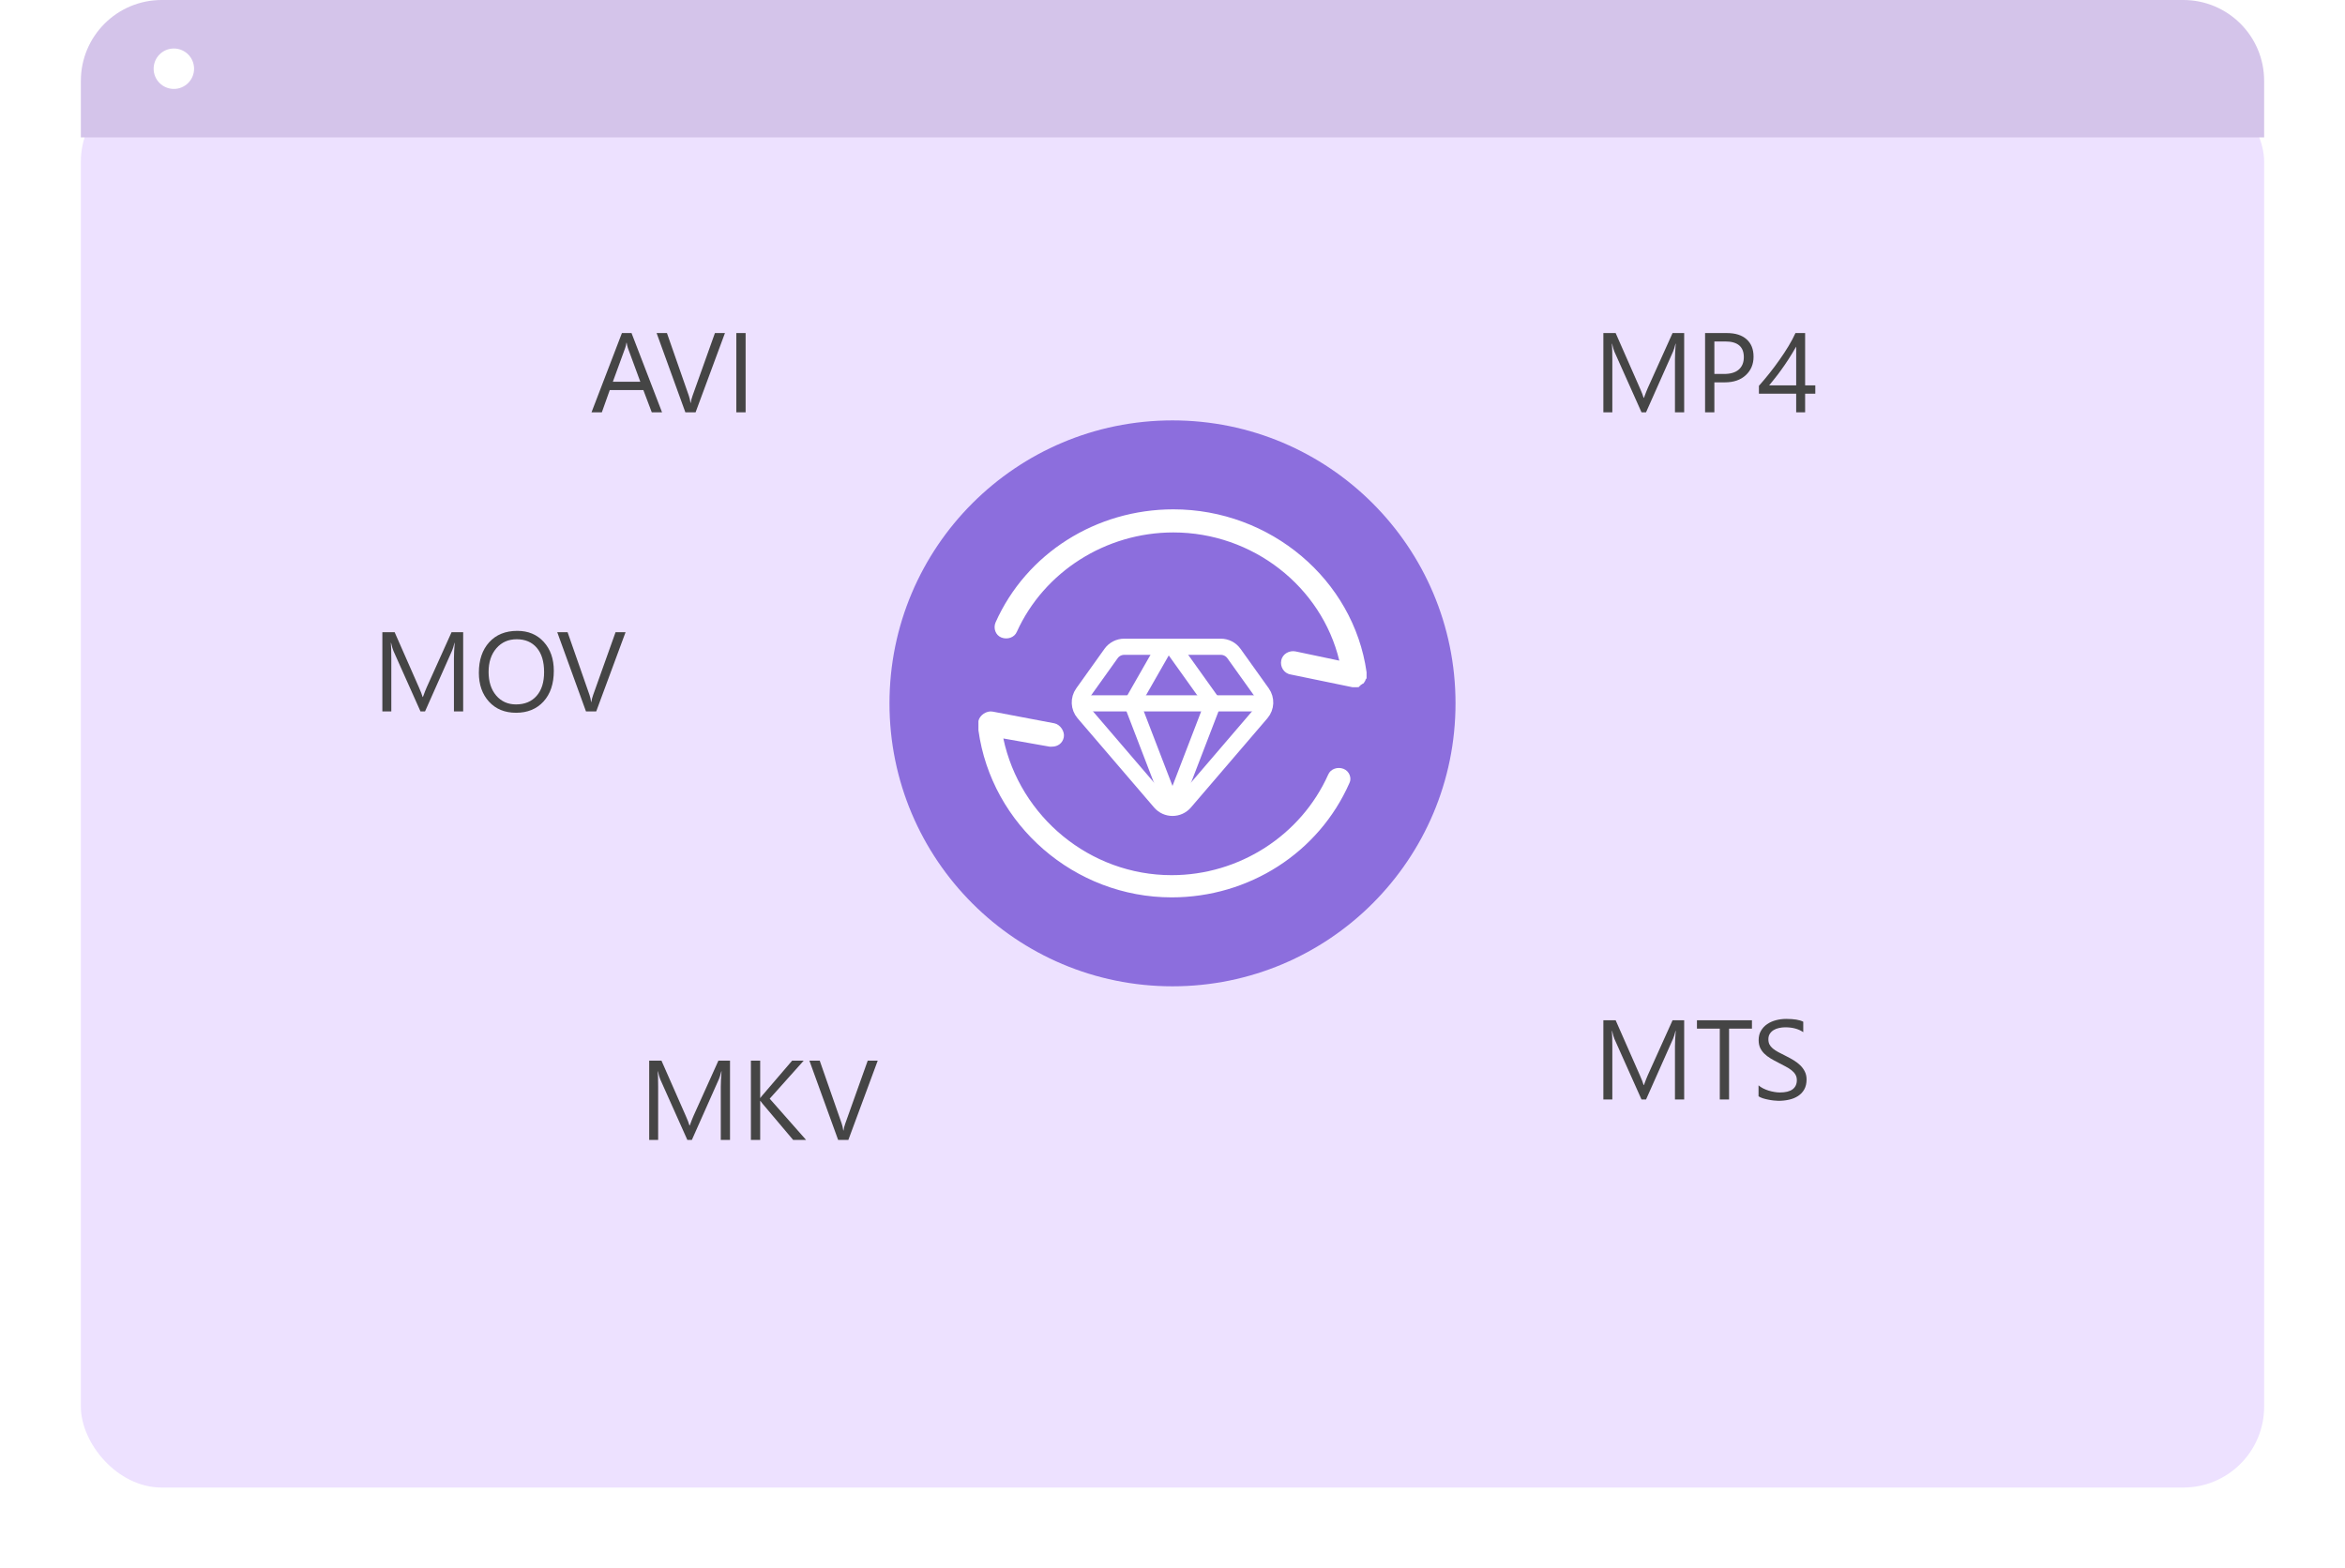
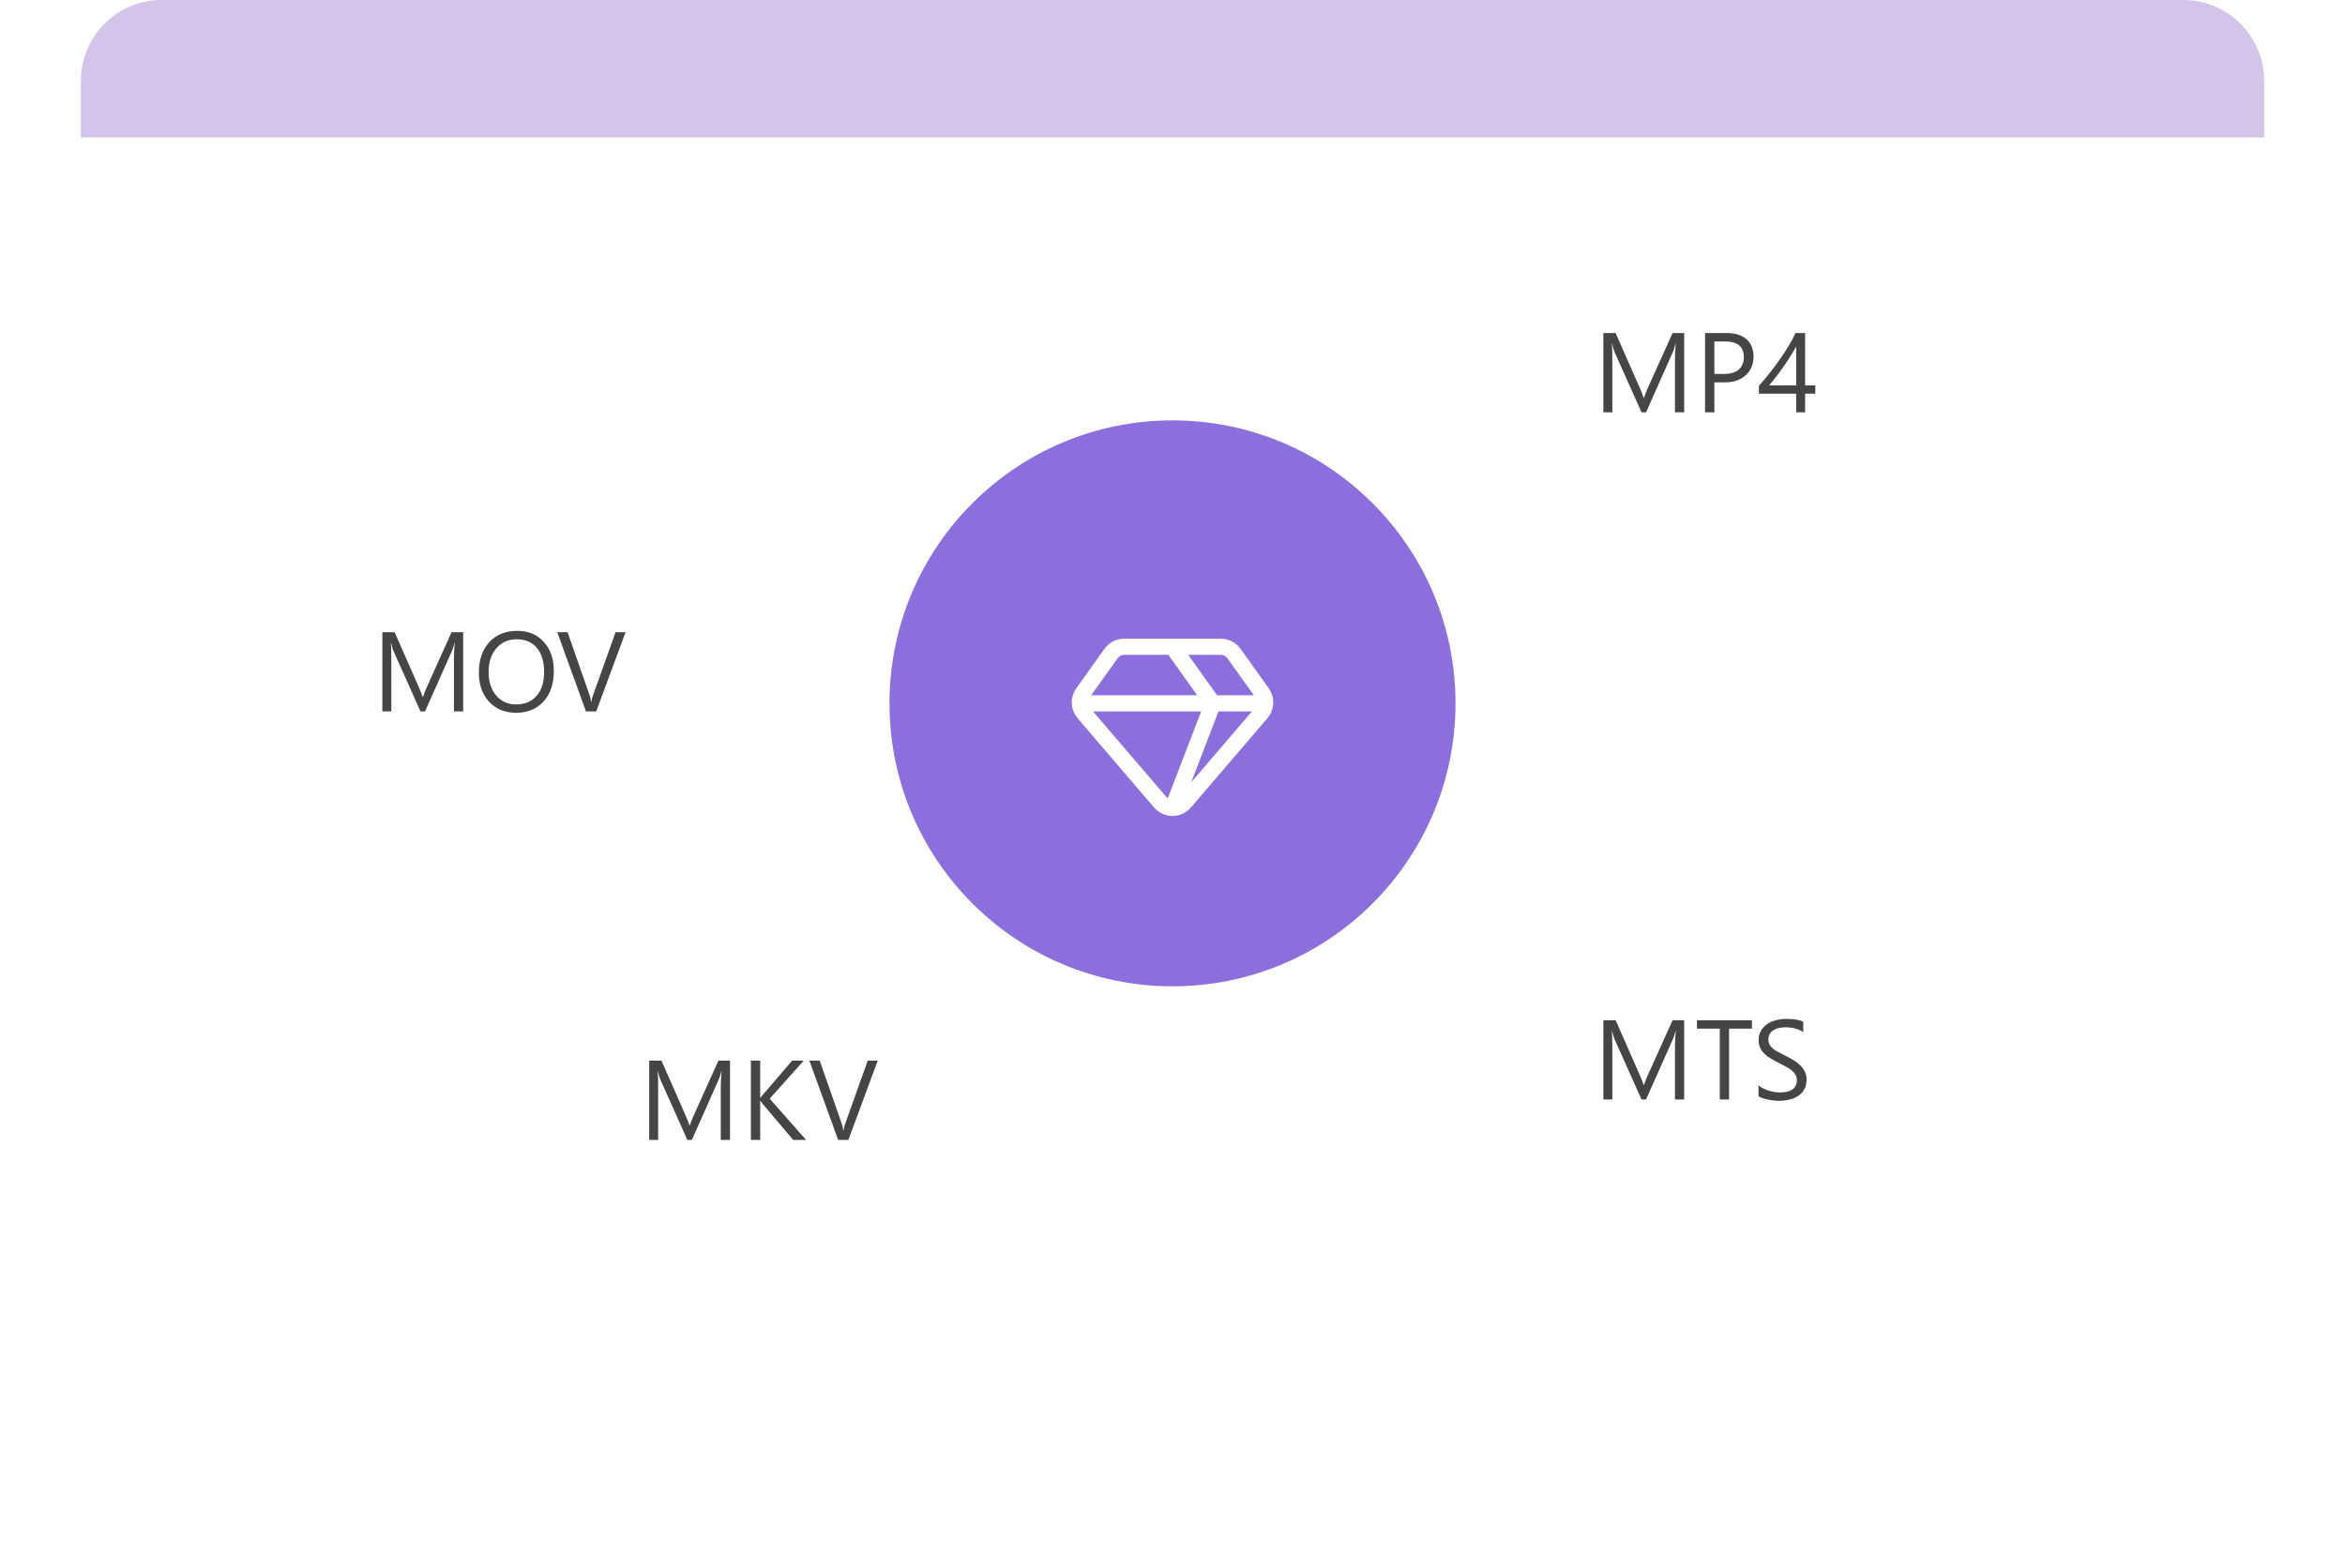
<svg xmlns="http://www.w3.org/2000/svg" fill="none" height="194" viewBox="0 0 290 194" width="290">
  <filter id="a" color-interpolation-filters="sRGB" filterUnits="userSpaceOnUse" height="194" width="290" x="0" y="0">
    <feFlood flood-opacity="0" result="BackgroundImageFix" />
    <feColorMatrix in="SourceAlpha" result="hardAlpha" type="matrix" values="0 0 0 0 0 0 0 0 0 0 0 0 0 0 0 0 0 0 127 0" />
    <feOffset dy="10" />
    <feGaussianBlur stdDeviation="5" />
    <feColorMatrix type="matrix" values="0 0 0 0 0 0 0 0 0 0 0 0 0 0 0 0 0 0 0.05 0" />
    <feBlend in2="BackgroundImageFix" mode="normal" result="effect1_dropShadow_53_329" />
    <feBlend in="SourceGraphic" in2="effect1_dropShadow_53_329" mode="normal" result="shape" />
  </filter>
  <g filter="url(#a)">
-     <rect fill="#ede1ff" height="174" rx="10" width="270" x="10" />
-   </g>
+     </g>
  <g fill="#454545">
-     <path d="m81.873 51h-1.271l-1.039-2.748h-4.156l-.978 2.748h-1.278l3.76-9.803h1.189zm-2.687-3.78-1.538-4.177c-.05-.137-.1-.355-.15-.656h-.027c-.046.278-.098.497-.157.656l-1.524 4.177zm10.466-6.022-3.63 9.803h-1.265l-3.555-9.803h1.278l2.714 7.772c.087.251.153.54.198.868h.027c.036-.273.112-.567.226-.882l2.768-7.759zm2.557 9.803h-1.149v-9.803h1.149z" />
    <path d="m57.279 88h-1.142v-6.576c0-.519.032-1.155.096-1.907h-.027c-.109.442-.207.759-.294.95l-3.35 7.533h-.56l-3.343-7.479c-.096-.219-.194-.554-.294-1.005h-.027c.036.392.055 1.032.055 1.921v6.562h-1.107v-9.803h1.518l3.008 6.836c.233.524.383.916.451 1.176h.041c.196-.538.353-.939.472-1.203l3.069-6.809h1.435zm6.535.164c-1.39 0-2.504-.458-3.343-1.374-.834-.916-1.251-2.108-1.251-3.575 0-1.577.426-2.835 1.278-3.773s2.012-1.408 3.479-1.408c1.353 0 2.443.456 3.268 1.367.829.911 1.244 2.103 1.244 3.575 0 1.6-.424 2.864-1.271 3.794-.848.93-1.982 1.395-3.404 1.395zm.082-9.092c-1.03 0-1.866.371-2.509 1.114-.643.743-.964 1.718-.964 2.926s.312 2.181.937 2.919c.629.734 1.447 1.101 2.454 1.101 1.075 0 1.923-.351 2.543-1.053s.93-1.684.93-2.946c0-1.294-.301-2.295-.902-3.001-.602-.706-1.431-1.06-2.488-1.06zm13.467-.875-3.63 9.803h-1.265l-3.555-9.803h1.278l2.714 7.772c.087.251.153.54.198.868h.027c.036-.273.112-.567.226-.882l2.769-7.759z" />
    <path d="m90.279 141h-1.142v-6.576c0-.52.032-1.155.096-1.907h-.027c-.109.442-.207.758-.294.95l-3.35 7.533h-.56l-3.343-7.479c-.096-.218-.194-.553-.294-1.004h-.027c.036.392.055 1.032.055 1.921v6.562h-1.107v-9.803h1.518l3.008 6.836c.233.524.383.916.451 1.176h.041c.196-.538.353-.939.472-1.203l3.069-6.809h1.435zm9.406 0h-1.6l-3.787-4.484c-.141-.169-.228-.283-.26-.342h-.027v4.826h-1.148v-9.803h1.148v4.608h.027c.064-.101.15-.212.26-.335l3.664-4.273h1.429l-4.204 4.703zm8.86-9.803-3.63 9.803h-1.265l-3.554-9.803h1.278l2.714 7.773c.086.25.153.54.198.868h.027c.037-.274.112-.567.226-.882l2.769-7.759z" />
    <path d="m208.279 51h-1.141v-6.576c0-.519.032-1.155.095-1.907h-.027c-.109.442-.207.759-.294.95l-3.35 7.533h-.56l-3.343-7.479c-.096-.219-.194-.554-.294-1.005h-.027c.036.392.055 1.032.055 1.921v6.562h-1.108v-9.803h1.518l3.008 6.836c.232.524.382.916.451 1.176h.041c.196-.538.353-.939.471-1.203l3.07-6.809h1.435zm3.733-3.705v3.705h-1.149v-9.803h2.694c1.048 0 1.859.255 2.433.766.579.51.868 1.23.868 2.16 0 .93-.321 1.691-.963 2.283-.638.593-1.502.889-2.591.889zm0-5.059v4.02h1.203c.793 0 1.397-.18 1.811-.54.42-.365.629-.877.629-1.538 0-1.294-.765-1.941-2.297-1.941zm11.224-1.039v6.474h1.258v1.025h-1.258v2.304h-1.107v-2.304h-4.608v-.971c.429-.483.862-.998 1.299-1.545.438-.551.855-1.11 1.251-1.675.401-.565.77-1.128 1.108-1.688.342-.565.629-1.105.861-1.62zm-4.45 6.474h3.343v-4.799c-.342.597-.665 1.13-.971 1.6-.305.469-.597.895-.875 1.278-.273.383-.535.729-.786 1.039s-.488.604-.711.882z" />
    <path d="m208.279 136h-1.141v-6.576c0-.52.032-1.155.095-1.907h-.027c-.109.442-.207.758-.294.95l-3.35 7.533h-.56l-3.343-7.479c-.096-.218-.194-.553-.294-1.004h-.027c.036.392.055 1.032.055 1.921v6.562h-1.108v-9.803h1.518l3.008 6.836c.232.524.382.916.451 1.176h.041c.196-.538.353-.939.471-1.203l3.07-6.809h1.435zm8.381-8.764h-2.83v8.764h-1.148v-8.764h-2.824v-1.039h6.802zm.814 8.368v-1.354c.155.137.339.26.553.369.219.11.447.203.684.28.241.073.483.13.725.171.241.041.464.062.669.062.707 0 1.233-.13 1.58-.39.35-.264.526-.642.526-1.135 0-.264-.059-.494-.178-.69-.114-.196-.273-.374-.478-.533-.205-.164-.449-.319-.732-.465-.278-.15-.579-.308-.902-.472-.342-.173-.661-.348-.957-.526s-.554-.374-.773-.588c-.218-.214-.392-.456-.519-.725-.123-.273-.185-.592-.185-.957 0-.446.098-.834.294-1.162.196-.332.454-.606.773-.82s.681-.374 1.087-.479c.41-.104.827-.157 1.251-.157.966 0 1.67.116 2.112.349v1.292c-.579-.401-1.322-.602-2.229-.602-.25 0-.501.028-.752.082-.25.05-.474.135-.669.253-.196.119-.356.271-.479.458s-.185.415-.185.684c0 .25.046.467.137.649.096.183.235.349.417.499.182.151.403.296.663.438.265.141.568.296.909.465.351.173.684.355.998.546.315.192.591.404.828.636.237.233.423.49.56.773.141.282.212.606.212.97 0 .483-.096.894-.287 1.231-.187.333-.442.604-.766.813-.319.21-.688.36-1.107.452-.419.095-.861.143-1.326.143-.155 0-.347-.014-.574-.041-.228-.023-.461-.059-.698-.109-.237-.046-.462-.103-.677-.171-.209-.073-.378-.153-.505-.239z" />
  </g>
  <circle cx="145" cy="87" fill="#8c6edd" r="35" />
  <path clip-rule="evenodd" d="m139.029 80c-.646 0-1.252.312-1.627.838l-3.492 4.888c-.534.749-.489 1.766.109 2.464l9.462 11.039c.799.932 2.239.932 3.038 0l9.462-11.039c.598-.699.643-1.716.109-2.464l-3.492-4.888c-.375-.526-.981-.838-1.627-.838z" fill-rule="evenodd" stroke="#fff" stroke-width="2" />
  <path d="m134 87h22" stroke="#fff" stroke-linecap="round" stroke-width="2" />
-   <path d="m144 80-4 7 5 13" stroke="#fff" stroke-width="2" />
  <path d="m145 80 5 7-5 13" stroke="#fff" stroke-width="2" />
  <path d="m10 10c0-5.523 4.477-10 10-10h250c5.523 0 10 4.477 10 10v7h-270z" fill="#d4c4ea" />
-   <circle cx="21.5" cy="8.5" fill="#fff" r="2.5" />
-   <path clip-rule="evenodd" d="m169 83.571v.286c0 .071-.037.107-.073.143-.037.036-.074.071-.074.143 0 .071-.036.107-.073.143s-.073.071-.073.143l-.147.143c-.073 0-.11.036-.146.071-.037.036-.074.071-.147.071 0 .143-.147.143-.147.143 0 .143-.146.143-.293.143h-.586l-7.624-1.571c-.879-.143-1.319-1-1.173-1.714.147-.857 1.027-1.286 1.76-1.143l5.424 1.143c-2.199-9.143-10.702-15.857-20.525-15.857-8.356 0-15.98 4.857-19.352 12.286-.293.714-1.173 1-1.906.714-.733-.286-1.026-1.143-.733-1.857 3.812-8.571 12.462-14 21.991-14 12.022 0 22.284 8.714 23.897 20.143v.143zm-4.751 12.255c.293-.723 1.173-1.012 1.906-.723.733.289 1.026 1.156.733 1.734-3.812 8.67-12.462 14.162-21.991 14.162-12.022 0-22.284-8.96-23.897-20.666v-1.156c.147-.723 1.026-1.301 1.759-1.156l7.624 1.445c.733.144 1.319 1.012 1.173 1.734-.147.723-.733 1.156-1.466 1.156h-.294l-5.717-1.012c2.052 9.683 10.702 16.908 20.818 16.908 8.356 0 15.98-4.913 19.352-12.428z" fill="#fff" fill-rule="evenodd" />
</svg>